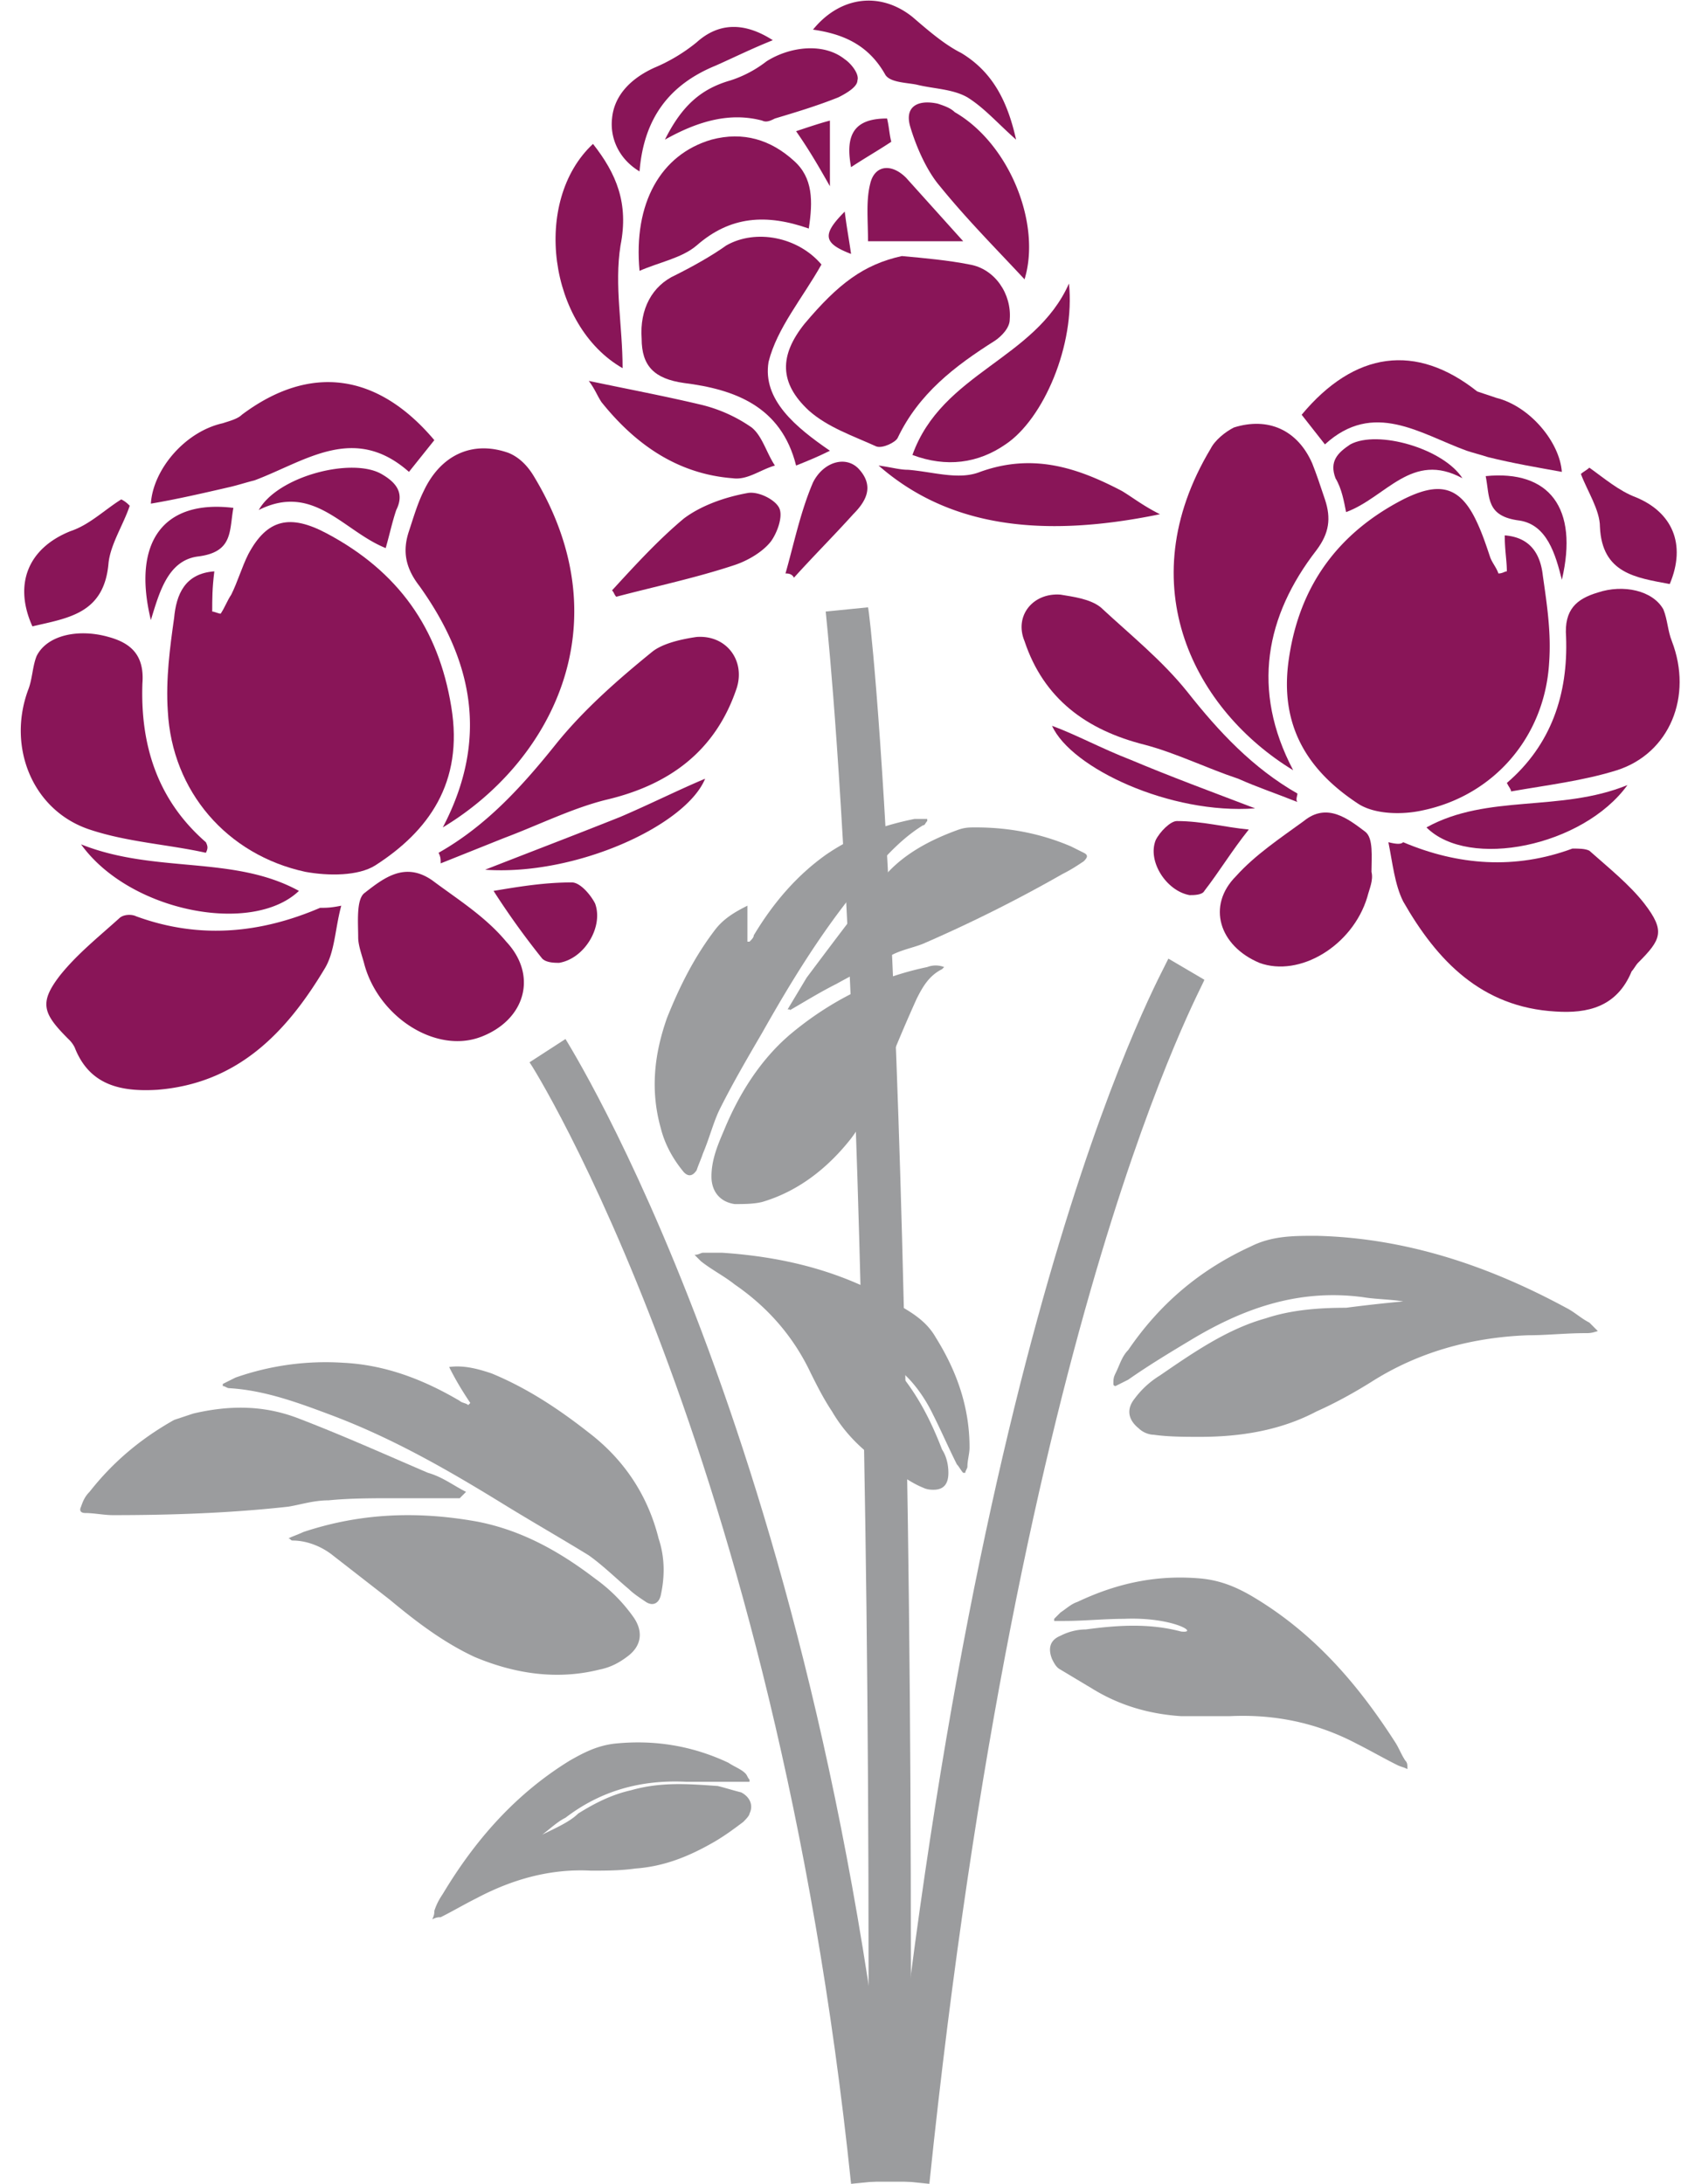
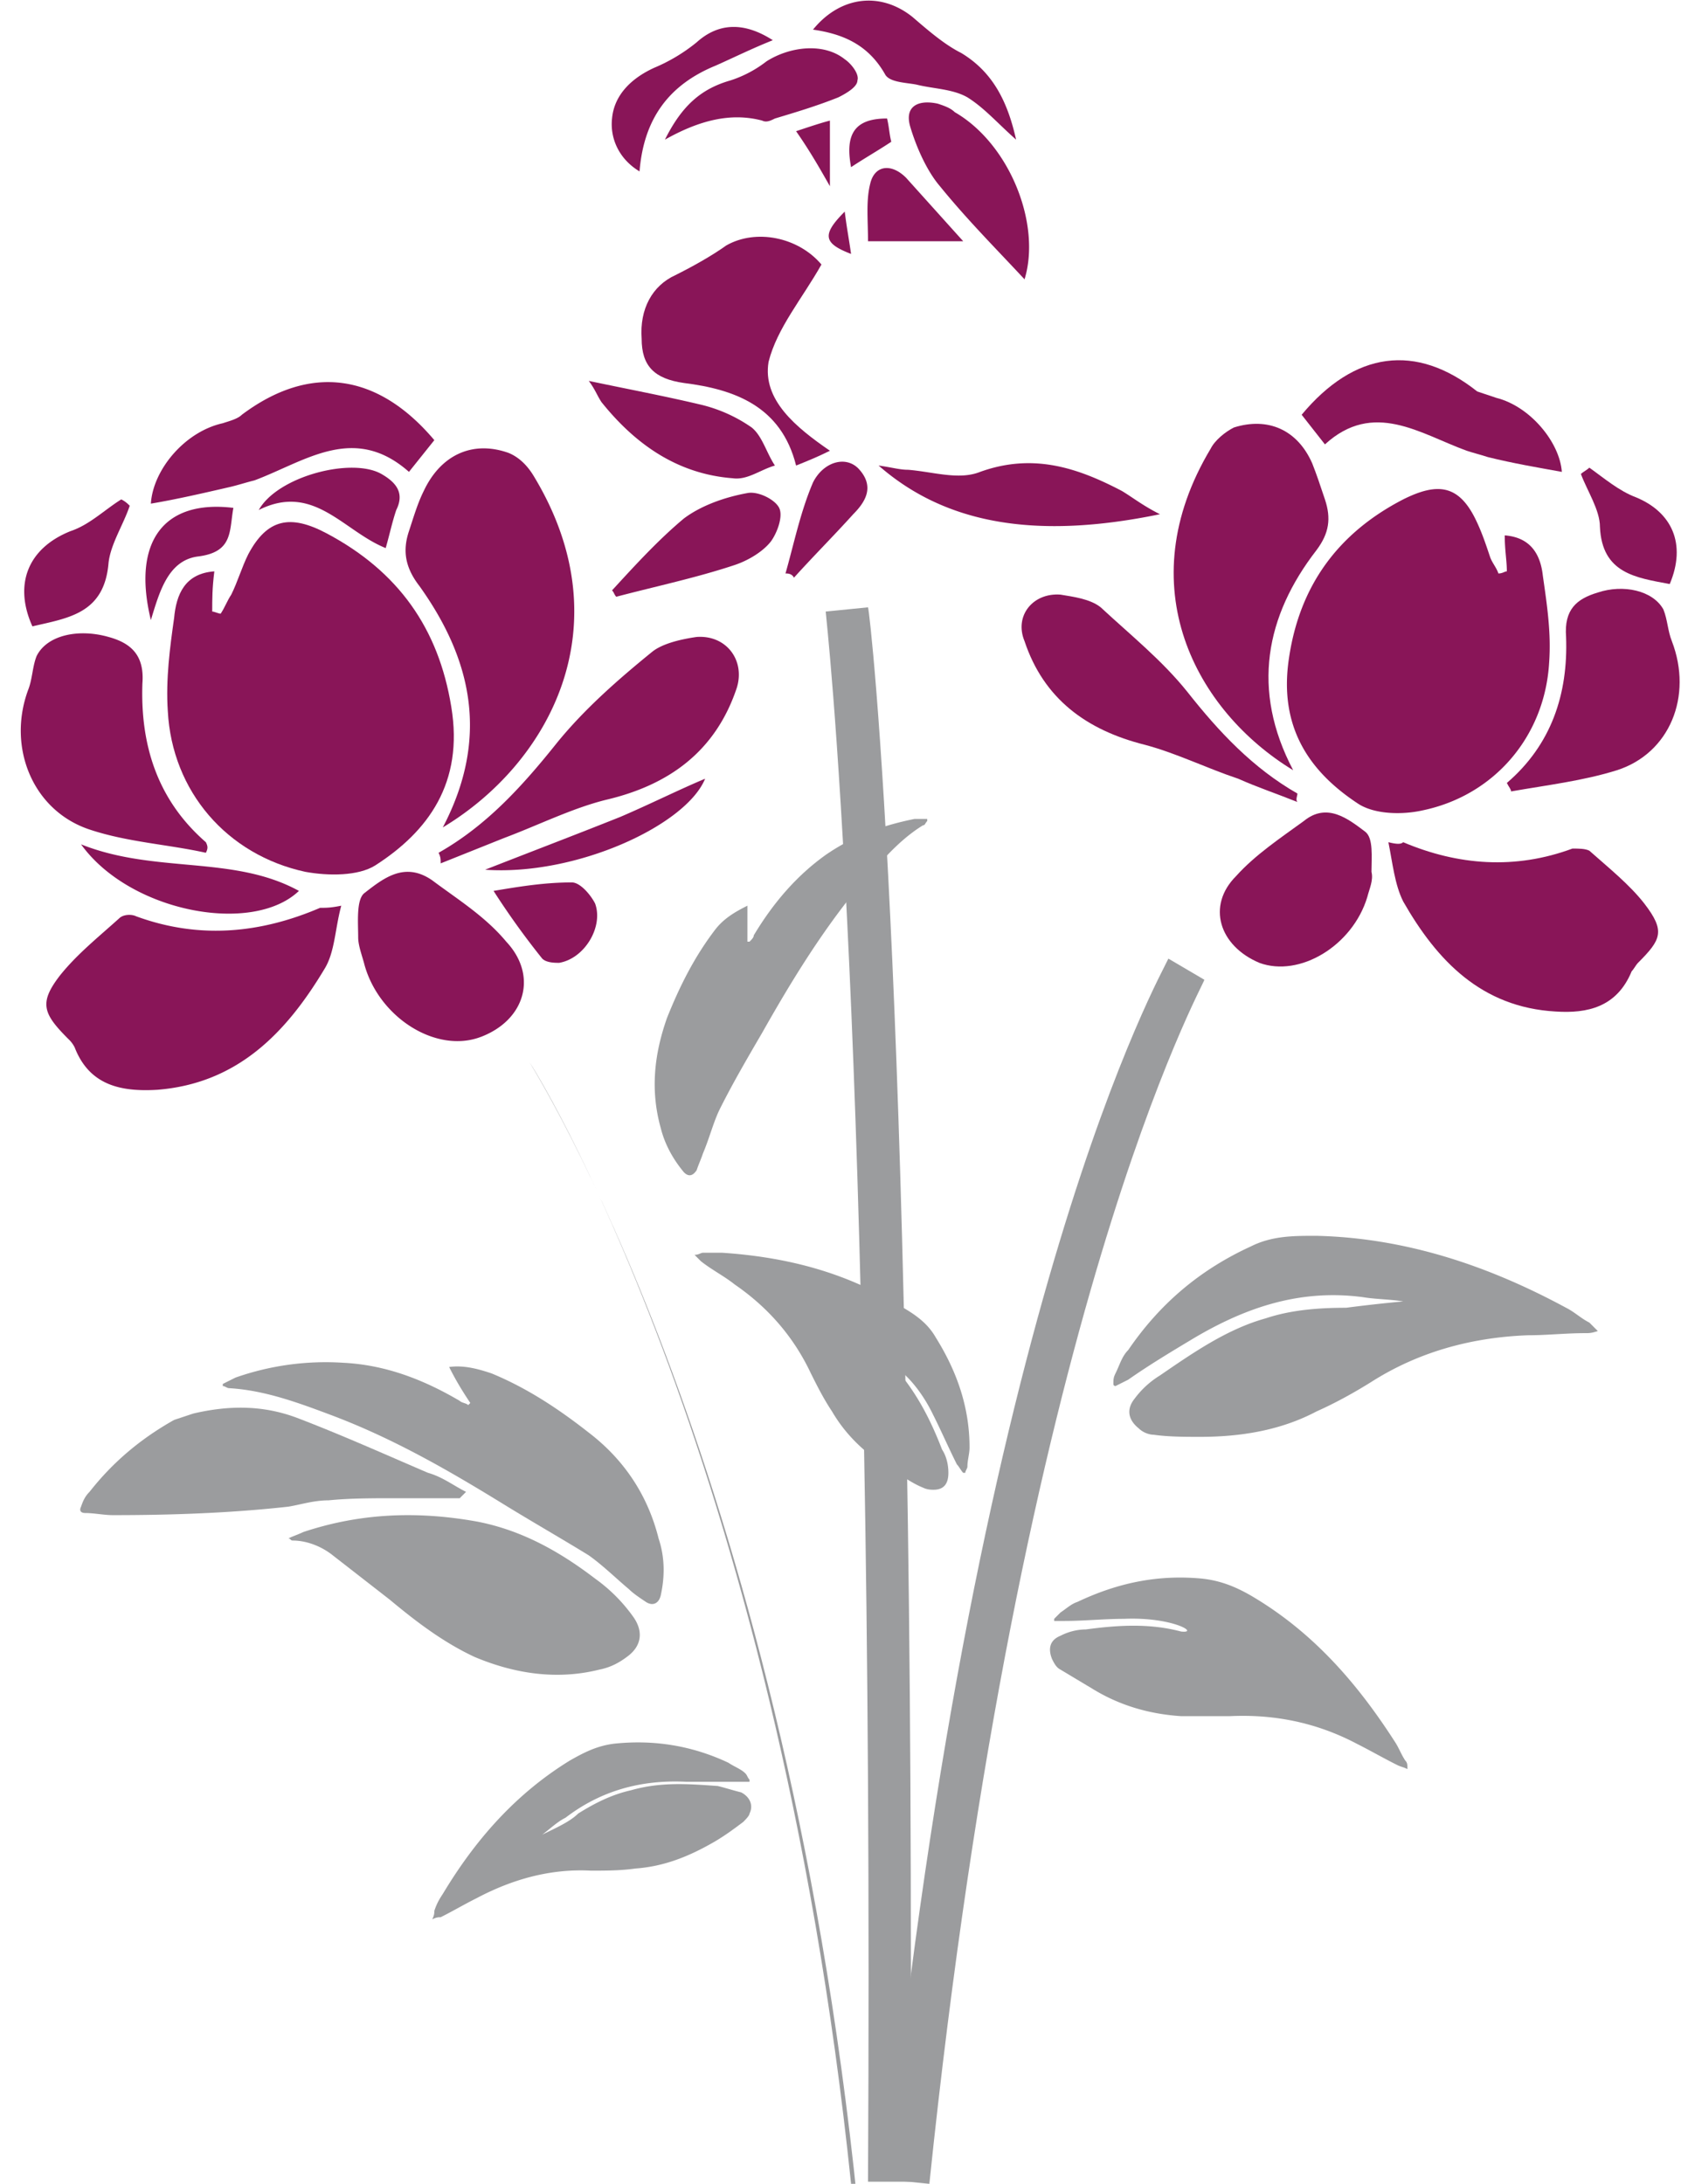
<svg xmlns="http://www.w3.org/2000/svg" width="77" height="100" fill="none">
  <g clip-path="url(#a)">
    <path fill="#891558" d="M9.818 26.163c-.097.775-.097 1.26-.097 1.84.097 0 .29.098.387.098.194-.29.291-.582.485-.872.29-.582.485-1.26.775-1.841.872-1.648 1.938-1.841 3.585-.97 3.295 1.745 5.136 4.361 5.718 7.946.58 3.489-1.066 5.717-3.489 7.268-.775.484-2.132.484-3.197.29-3.586-.775-6.105-3.682-6.299-7.364-.097-1.453.097-2.907.29-4.263.098-1.066.485-2.035 1.842-2.132Z" />
    <path fill="#891558" d="M20.283 37.888c2.132-4.07 1.357-7.655-1.066-11.047-.678-.872-.775-1.647-.484-2.52.193-.58.387-1.259.678-1.84.775-1.648 2.229-2.326 3.876-1.745.484.194.872.582 1.163 1.066 4.166 6.88.678 13.179-4.167 16.086ZM15.632 41.473c-.29 1.066-.29 2.132-.775 2.907-1.745 2.907-3.973 5.232-7.655 5.523-1.648.097-3.101-.194-3.78-1.938a1.337 1.337 0 0 0-.29-.387c-1.163-1.163-1.357-1.648-.388-2.907.775-.97 1.744-1.745 2.713-2.617.194-.194.582-.194.776-.097 2.907 1.066 5.717.776 8.43-.387.29 0 .484 0 .969-.097ZM9.43 39.05c-1.744-.387-3.585-.484-5.33-1.066-2.615-.872-3.778-3.779-2.81-6.395.194-.484.194-1.066.388-1.55.485-.97 1.938-1.26 3.295-.872 1.066.29 1.647.872 1.55 2.131-.097 2.81.679 5.33 2.907 7.268.097.194.097.29 0 .484ZM20.09 39.05c2.228-1.26 3.875-3.1 5.425-5.038 1.26-1.55 2.81-2.907 4.361-4.167.484-.388 1.357-.581 2.035-.678 1.356-.097 2.228 1.066 1.84 2.325-.968 2.907-3.1 4.458-6.007 5.136-1.55.388-3.1 1.163-4.651 1.744l-2.907 1.163c0-.194 0-.29-.097-.485ZM22.027 47.48c-2.035.776-4.651-.871-5.33-3.294-.096-.388-.29-.872-.29-1.26 0-.678-.097-1.744.29-2.035.873-.678 1.842-1.453 3.101-.58 1.163.871 2.423 1.646 3.392 2.81 1.453 1.55.872 3.584-1.163 4.36ZM19.895 20.155l-1.162 1.453c-2.52-2.228-4.748-.484-7.074.388-.388.097-.678.194-1.066.29-1.26.291-2.52.582-3.682.776.097-1.55 1.55-3.295 3.294-3.682.291-.097.679-.194.873-.388 3.1-2.325 6.201-1.938 8.817 1.163ZM5.942 23.159c-.29.872-.872 1.744-.97 2.616-.193 2.326-1.84 2.52-3.488 2.907-.872-1.938-.193-3.585 1.745-4.36.872-.291 1.55-.97 2.325-1.454.194.097.29.194.388.29Z" />
    <path fill="#891558" d="M3.713 38.663c3.392 1.356 6.977.484 9.98 2.132-2.131 2.034-7.751.969-9.98-2.132ZM22.608 40.795c1.163-.194 2.326-.388 3.586-.388.387 0 .872.581 1.066.969.387 1.066-.485 2.52-1.648 2.713-.193 0-.581 0-.775-.194a35.966 35.966 0 0 1-2.229-3.1ZM17.667 25.097c-1.938-.775-3.295-3.004-5.814-1.744.872-1.55 4.263-2.423 5.62-1.648.678.388 1.066.873.678 1.648-.194.581-.29 1.066-.484 1.744ZM22.22 39.826c2.23-.873 4.265-1.648 6.203-2.423 1.356-.581 2.713-1.26 3.875-1.744-.872 2.132-5.91 4.457-10.077 4.167ZM6.91 28.392c-.871-3.586.582-5.524 3.78-5.136-.194 1.066 0 2.035-1.647 2.229-1.357.193-1.745 1.647-2.132 2.907ZM68.926 24.515c0 .679.097 1.163.097 1.648-.097 0-.194.097-.387.097-.097-.291-.291-.485-.388-.776-.194-.58-.388-1.162-.678-1.744-.775-1.55-1.744-1.647-3.295-.872-3.004 1.55-4.748 3.973-5.232 7.268-.485 3.197.969 5.232 3.197 6.686.776.484 2.035.484 2.907.29 3.295-.678 5.62-3.391 5.814-6.783.097-1.356-.097-2.616-.29-3.972-.097-.872-.485-1.745-1.745-1.841Z" />
    <path fill="#891558" d="M59.236 35.271c-1.938-3.682-1.26-7.073 1.066-10.077.582-.775.679-1.454.388-2.326-.194-.581-.388-1.163-.581-1.647-.679-1.55-2.035-2.132-3.586-1.647-.387.193-.872.581-1.066.969-3.779 6.298-.678 12.015 3.78 14.728ZM63.597 38.566c.194.969.29 1.938.678 2.713 1.55 2.713 3.585 4.845 6.977 5.039 1.453.097 2.81-.194 3.488-1.841.097-.097.194-.29.291-.388 1.066-1.066 1.26-1.453.29-2.713-.678-.872-1.647-1.647-2.519-2.422-.194-.097-.484-.097-.775-.097-2.616.969-5.232.775-7.752-.291-.097.097-.29.097-.678 0ZM69.217 36.24c1.647-.29 3.295-.484 4.845-.969 2.422-.775 3.488-3.391 2.52-5.91-.194-.485-.194-.97-.388-1.454-.485-.872-1.841-1.163-3.004-.775-.97.29-1.55.775-1.454 2.035.097 2.616-.678 4.941-2.713 6.686.097.194.194.29.194.387ZM59.43 36.337c-2.035-1.163-3.585-2.81-5.038-4.651-1.163-1.453-2.617-2.616-3.973-3.876-.485-.387-1.26-.484-1.841-.581-1.26-.097-2.132.969-1.648 2.131.872 2.617 2.81 4.07 5.523 4.748 1.454.388 2.81 1.066 4.264 1.55.872.389 1.744.68 2.713 1.067-.097-.097 0-.29 0-.388ZM57.686 44.09c1.841.677 4.264-.776 4.942-3.005.097-.387.29-.775.194-1.163 0-.678.097-1.55-.291-1.84-.775-.582-1.744-1.357-2.81-.485-1.066.775-2.229 1.55-3.1 2.52-1.357 1.356-.776 3.197 1.065 3.972ZM59.624 18.992c.388.485.678.872 1.066 1.357 2.229-2.035 4.36-.485 6.492.29.29.097.678.194.97.291 1.162.29 2.325.485 3.39.678-.096-1.356-1.453-3.003-3.003-3.39l-.872-.292c-2.81-2.228-5.62-1.84-8.043 1.066ZM72.415 21.705c.29.776.872 1.648.872 2.423.097 2.132 1.647 2.325 3.197 2.616.776-1.84.097-3.294-1.55-3.973-.775-.29-1.453-.872-2.132-1.356-.097.097-.29.194-.387.29Z" />
-     <path fill="#891558" d="M74.546 35.95c-3.1 1.26-6.395.387-9.205 1.938 1.938 1.938 7.17.872 9.206-1.938ZM57.202 37.984c-1.066-.096-2.132-.387-3.295-.387-.29 0-.775.484-.969.872-.388.969.484 2.326 1.55 2.52.194 0 .582 0 .679-.194.678-.873 1.26-1.842 2.035-2.81ZM61.659 23.45c1.841-.679 3.004-2.81 5.33-1.55-.873-1.357-3.877-2.23-5.136-1.551-.582.387-.97.775-.679 1.55.291.485.388 1.066.485 1.55ZM57.492 37.016c-2.035-.776-3.876-1.454-5.717-2.23-1.26-.484-2.52-1.162-3.585-1.55.872 1.938 5.426 4.07 9.302 3.78ZM71.543 26.55c.775-3.294-.582-5.038-3.489-4.748.194.97 0 1.841 1.55 2.035 1.26.194 1.648 1.55 1.939 2.713ZM41.31 11.725c1.066.097 2.132.194 3.1.387 1.164.194 1.939 1.357 1.842 2.52 0 .387-.388.775-.678.969-1.841 1.163-3.489 2.422-4.458 4.457-.097.194-.678.485-.969.388-1.066-.485-2.228-.872-3.1-1.648-1.357-1.26-1.357-2.519-.194-3.972 1.55-1.841 2.713-2.714 4.457-3.101Z" />
    <path fill="#891558" d="M38.016 20.64c-.582.29-1.066.484-1.55.678-.68-2.713-2.811-3.489-5.137-3.78-1.356-.193-1.938-.774-1.938-2.034-.096-1.357.485-2.423 1.55-2.907.776-.388 1.648-.872 2.326-1.357 1.357-.775 3.295-.387 4.36.872-.871 1.55-2.034 2.907-2.422 4.458-.29 1.744 1.26 3.004 2.81 4.07Z" />
-     <path fill="#891558" d="M37.047 10.465c-1.938-.678-3.586-.581-5.136.775-.678.582-1.744.775-2.616 1.163-.291-3.1.969-5.33 3.294-6.008 1.454-.387 2.713 0 3.78.97.871.775.871 1.84.678 3.1ZM28.52 16.86c-3.392-1.938-4.167-7.655-1.357-10.27 1.066 1.356 1.647 2.712 1.26 4.65-.291 1.841.096 3.682.096 5.62ZM41.795 20.833c1.356-3.779 5.62-4.36 7.17-7.848.29 2.81-1.163 6.201-2.907 7.364-1.26.872-2.713 1.066-4.263.484Z" />
    <path fill="#891558" d="M53.132 23.547c-5.62 1.162-9.787.484-12.888-2.23.678.098.97.195 1.357.195 1.163.096 2.325.484 3.294.096 2.423-.872 4.458-.193 6.493.873.484.29.969.678 1.744 1.066ZM46.93 12.79c-1.26-1.356-2.616-2.712-3.876-4.263-.581-.678-1.066-1.744-1.356-2.713-.291-.97.387-1.26 1.26-1.066.29.097.58.194.775.388 2.519 1.453 3.972 5.135 3.197 7.655ZM26.969 17.442c1.841.387 3.391.678 5.039 1.066a6.85 6.85 0 0 1 2.422 1.066c.485.387.678 1.162 1.066 1.744-.678.194-1.26.678-1.938.581-2.52-.194-4.457-1.55-6.008-3.488-.193-.29-.29-.582-.581-.97Z" />
    <path fill="#891558" d="M46.543 6.395c-.873-.775-1.454-1.453-2.23-1.938-.677-.387-1.55-.387-2.325-.581-.484-.097-1.26-.097-1.453-.485-.775-1.356-1.938-1.84-3.295-2.034 1.26-1.55 3.101-1.745 4.555-.582.678.582 1.453 1.26 2.228 1.647 1.454.873 2.132 2.23 2.52 3.973ZM28.035 27.035c1.066-1.163 2.132-2.326 3.294-3.295.776-.581 1.841-.969 2.907-1.162.485-.097 1.26.29 1.454.678.194.387-.097 1.163-.388 1.55-.387.485-1.066.872-1.647 1.066-1.744.581-3.585.97-5.426 1.454-.097-.097-.097-.194-.194-.291ZM30.457 6.395c.776-1.55 1.648-2.325 3.004-2.713a5.386 5.386 0 0 0 1.648-.872c1.065-.678 2.616-.872 3.585-.097.29.194.678.678.581.97 0 .29-.484.58-.872.774-.969.388-1.938.679-2.907.97-.194.096-.388.193-.581.096-1.454-.387-2.907 0-4.458.872Z" />
    <path fill="#891558" d="M35.4 1.841c-.97.388-1.745.775-2.617 1.163-2.132.872-3.295 2.422-3.488 4.845-.97-.582-1.357-1.55-1.26-2.423.097-1.066.872-1.84 1.938-2.325a7.921 7.921 0 0 0 1.938-1.163c.969-.872 2.132-.969 3.488-.097ZM39.76 11.046c0-.968-.097-1.84.097-2.616.193-.872.969-.969 1.647-.29l2.616 2.906h-4.36ZM35.98 26.26c.388-1.357.679-2.81 1.26-4.167.485-.969 1.55-1.26 2.132-.581.678.775.29 1.453-.29 2.035-.873.968-1.842 1.938-2.714 2.906-.097-.193-.29-.193-.387-.193ZM40.632 5.426c.097.388.097.679.194 1.066-.582.388-1.26.775-1.842 1.163-.29-1.55.194-2.229 1.648-2.229ZM36.465 6.008c.581-.194 1.163-.388 1.55-.485v3.004c-.387-.678-.872-1.55-1.55-2.52ZM38.694 9.69c.097.775.194 1.26.29 1.938-1.26-.485-1.356-.872-.29-1.938Z" />
-     <path fill="#9B9C9E" d="M38.984 100c-3.488-33.624-14.631-51.26-14.728-51.357l1.647-1.066c.097.194 11.531 18.12 15.02 52.23l-1.939.193Z" />
+     <path fill="#9B9C9E" d="M38.984 100c-3.488-33.624-14.631-51.26-14.728-51.357c.097.194 11.531 18.12 15.02 52.23l-1.939.193Z" />
    <path fill="#9B9C9E" d="M41.698 99.903H39.76c.29-53.004-1.938-71.705-1.938-71.9l1.938-.193c.097.194 2.228 18.992 1.938 72.093Z" />
    <path fill="#9B9C9E" d="m42.57 100-1.938-.194c4.166-40.6 12.597-55.232 12.887-55.91l1.648.968c0 .194-8.43 15.02-12.597 55.136Z" />
    <path fill="#9B9C9E" d="M64.275 59.593c-.581-.097-1.26-.097-1.84-.194-2.908-.387-5.427.485-7.85 1.938-.969.582-1.938 1.163-2.907 1.841l-.581.291s-.097 0-.097-.097c0-.194 0-.29.097-.484.194-.388.29-.776.581-1.066 1.454-2.132 3.295-3.682 5.62-4.748.97-.485 1.938-.485 3.004-.485 4.07.097 7.85 1.357 11.434 3.295.388.194.679.484 1.066.678l.388.388c-.29.096-.388.096-.581.096-.873 0-1.745.097-2.617.097-2.616.097-5.038.776-7.17 2.132-.776.485-1.648.97-2.52 1.357-1.647.872-3.488 1.163-5.33 1.163-.677 0-1.453 0-2.13-.097-.195 0-.485-.097-.68-.291-.484-.388-.58-.872-.193-1.357a4.13 4.13 0 0 1 1.163-1.066c1.55-1.065 3.1-2.131 4.845-2.616 1.163-.387 2.422-.484 3.682-.484a71.47 71.47 0 0 1 2.616-.291c0 .097 0 .097 0 0ZM51.484 74.128c-.872 0-1.84.097-2.713.097h-.484v-.097l.29-.29c.291-.195.485-.388.776-.485 1.84-.872 3.682-1.26 5.717-1.066.872.097 1.55.387 2.228.775 2.81 1.647 4.845 3.973 6.59 6.686.193.29.29.581.484.872.097.097.097.194.097.388-.194-.097-.29-.097-.484-.194-.582-.29-1.26-.678-1.842-.969-1.84-.969-3.779-1.357-5.813-1.26H54.1c-1.453-.097-2.81-.484-4.069-1.26l-1.453-.871c-.194-.097-.291-.291-.388-.485-.194-.484-.097-.872.388-1.066a2.58 2.58 0 0 1 1.162-.29c1.454-.194 2.907-.291 4.36.096.873.097-.387-.678-2.616-.581ZM42.764 64.826c.387.775.678 1.453 1.066 2.228.096.097.193.29.29.388h.097c0-.097.097-.194.097-.29 0-.292.097-.582.097-.873 0-1.841-.581-3.488-1.55-5.039-.388-.678-.97-1.066-1.648-1.453-2.52-1.55-5.232-2.229-8.14-2.423h-.871c-.097 0-.194.097-.388.097l.29.29c.485.389 1.067.68 1.551 1.067 1.55 1.066 2.713 2.422 3.488 4.07.291.581.582 1.162.97 1.744.678 1.162 1.647 2.035 2.81 2.713.484.29.872.581 1.356.775.194.097.388.097.485.097.484 0 .678-.29.678-.775 0-.388-.097-.775-.29-1.066-.485-1.26-1.067-2.423-1.939-3.488-.581-.582.678.096 1.55 1.938ZM24.837 84.012c.388-.291.678-.582 1.066-.776 1.647-1.26 3.489-1.744 5.523-1.647h2.907v-.097c-.097-.097-.097-.194-.194-.29-.193-.194-.484-.291-.775-.485-1.647-.775-3.391-1.066-5.232-.872-.775.097-1.357.388-2.035.775-2.52 1.55-4.36 3.682-5.814 6.105-.194.29-.29.484-.388.775 0 .097 0 .194-.096.388.193-.097.29-.097.387-.097.581-.291 1.066-.582 1.647-.872 1.648-.873 3.392-1.357 5.233-1.26.678 0 1.357 0 2.035-.097 1.356-.097 2.52-.581 3.682-1.26.484-.29.872-.581 1.26-.872.096-.097.29-.29.29-.387.194-.388 0-.776-.387-.97-.388-.096-.678-.193-1.066-.29-1.357-.097-2.616-.194-3.973.194-.872.194-1.647.581-2.422 1.066-.388.387-1.066.678-1.648.969ZM20.574 62.597c.29.581.581 1.066.969 1.647l-.097.097c-.097-.097-.291-.097-.388-.194-1.647-.969-3.391-1.647-5.33-1.744a12.466 12.466 0 0 0-4.941.678l-.582.291v.097c.097 0 .194.097.291.097 1.647.097 3.198.678 4.748 1.26 2.81 1.066 5.33 2.519 7.849 4.07 1.26.775 2.616 1.55 3.876 2.325.678.484 1.26 1.066 1.841 1.55.194.194.485.388.775.582.291.194.582.097.679-.291.193-.872.193-1.744-.097-2.616-.485-1.938-1.55-3.585-3.198-4.845-1.357-1.066-2.81-2.035-4.457-2.713-.582-.194-1.26-.388-1.938-.291Z" />
    <path fill="#9B9C9E" d="M13.21 70.446c.096 0 .096.097.193.097.678 0 1.357.29 1.841.678l2.616 2.035c1.163.969 2.423 1.938 3.876 2.616 1.841.775 3.78 1.066 5.717.582.485-.097.873-.291 1.26-.582.678-.484.775-1.163.29-1.841a7.451 7.451 0 0 0-1.743-1.744c-1.648-1.26-3.392-2.229-5.427-2.616-2.713-.485-5.33-.388-7.945.484-.194.097-.485.194-.679.29ZM21.349 68.314c-.582-.29-1.066-.678-1.744-.872-2.035-.872-3.973-1.744-6.008-2.52-1.55-.58-3.1-.58-4.748-.193l-.872.29c-1.55.872-2.81 1.938-3.876 3.295-.194.194-.29.388-.388.678-.097.194 0 .291.194.291.388 0 .872.097 1.26.097 2.713 0 5.426-.097 8.042-.388.582-.097 1.163-.29 1.841-.29.97-.097 2.035-.097 3.004-.097h3.004l.29-.291ZM34.236 41.473v1.647h.097c.097-.097.194-.194.194-.29.872-1.454 1.938-2.714 3.295-3.683 1.26-.872 2.616-1.356 4.07-1.647h.58v.097c-.096.097-.096.194-.193.194-1.26.775-2.132 1.938-3.1 3.004-1.648 2.035-3.005 4.263-4.264 6.492-.679 1.163-1.357 2.325-1.938 3.488-.291.582-.485 1.357-.775 2.035-.097.29-.194.485-.291.775-.194.291-.388.291-.582.097-.484-.581-.872-1.26-1.065-2.035-.485-1.744-.291-3.391.29-5.038.582-1.454 1.26-2.81 2.229-4.07.387-.485.872-.775 1.453-1.066Z" />
-     <path fill="#9B9C9E" d="m43.248 44.283-.097.097c-.581.29-.872.775-1.163 1.356a76.06 76.06 0 0 0-1.162 2.714c-.485 1.26-.97 2.519-1.842 3.682-1.065 1.356-2.422 2.422-4.07 2.907-.387.097-.871.097-1.259.097-.678-.097-1.066-.582-1.066-1.26 0-.775.29-1.453.581-2.132.679-1.647 1.648-3.197 3.004-4.36 1.842-1.55 3.973-2.617 6.299-3.101a1.07 1.07 0 0 1 .775 0ZM36.078 46.22l.872-1.453c1.162-1.55 2.325-3.1 3.488-4.554.872-1.066 2.132-1.744 3.488-2.229.291-.096.485-.096.776-.096 1.55 0 3.003.29 4.36.872l.581.29c.194.097.194.194 0 .388-.29.194-.581.388-.969.581a65.619 65.619 0 0 1-6.395 3.198c-.484.194-1.066.29-1.55.581-.776.388-1.55.776-2.423 1.26-.775.388-1.55.872-2.228 1.26.193-.097.096-.097 0-.097Z" />
  </g>
  <defs>
    <clipPath id="a">
      <path fill="#fff" d="M0 0h77v100H0z" />
    </clipPath>
  </defs>
</svg>